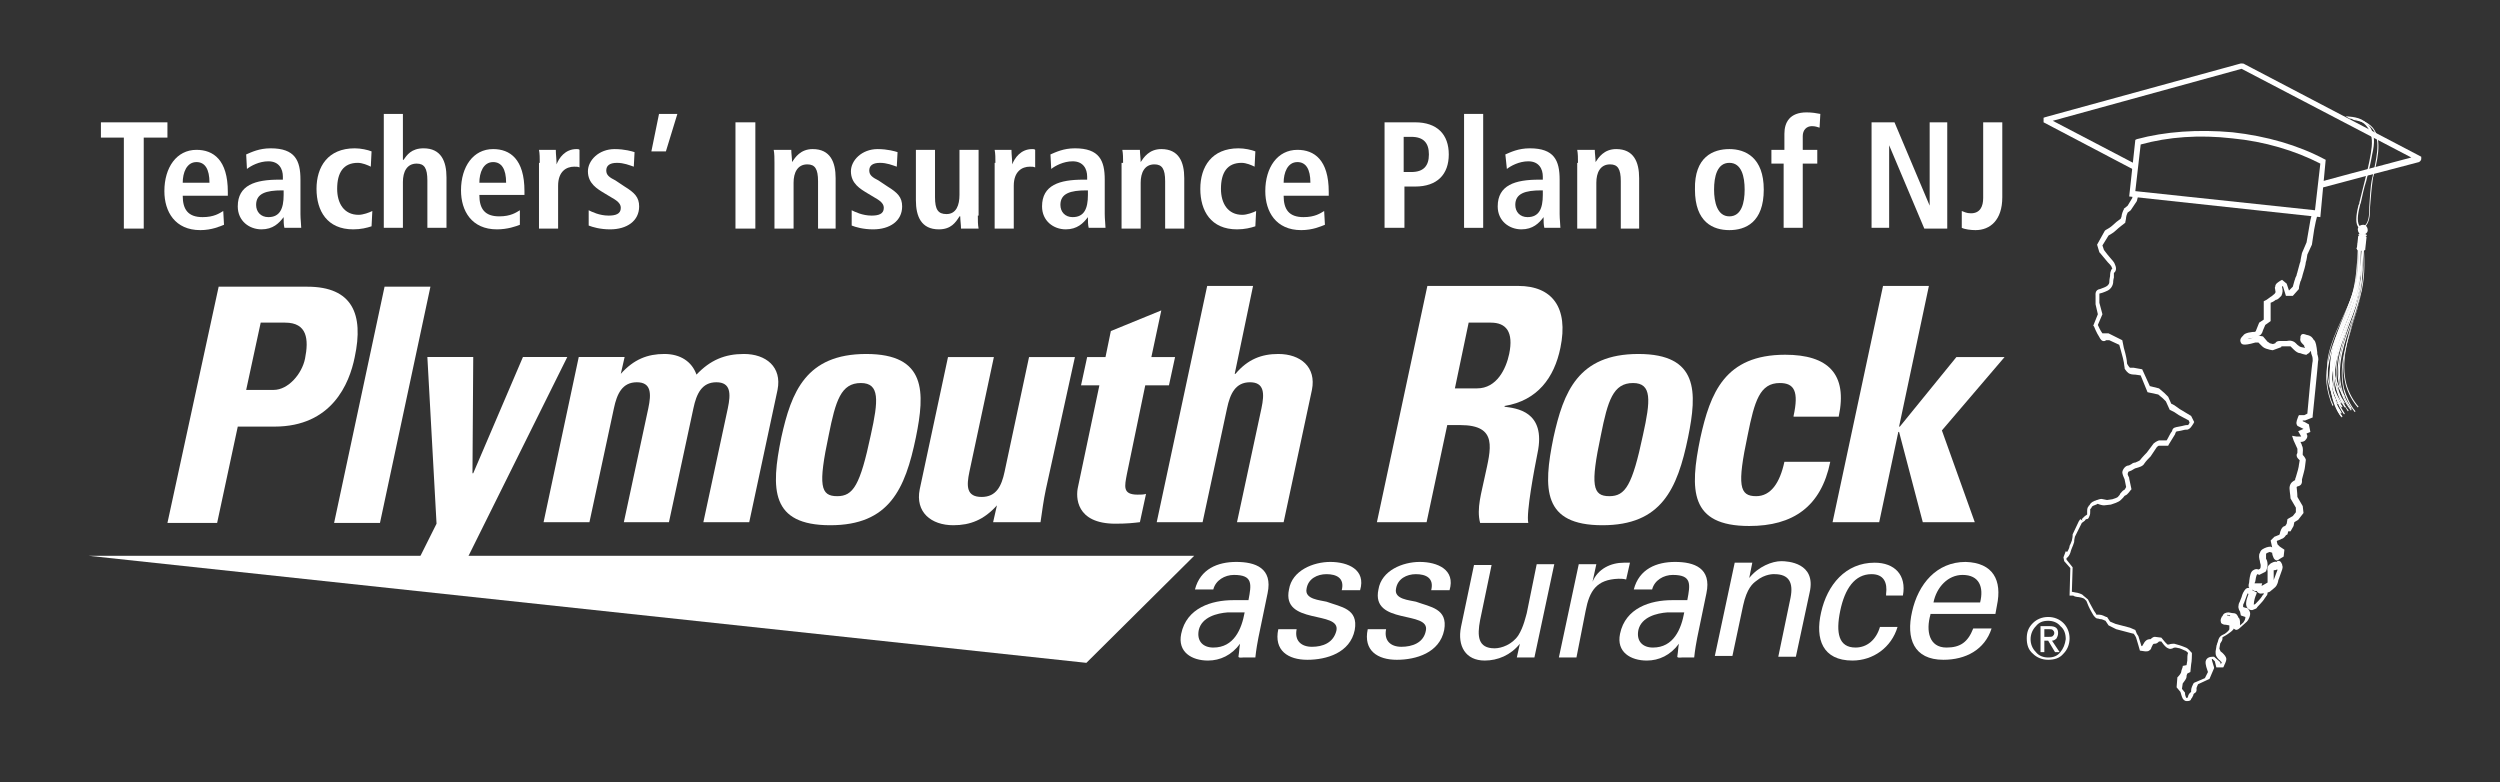
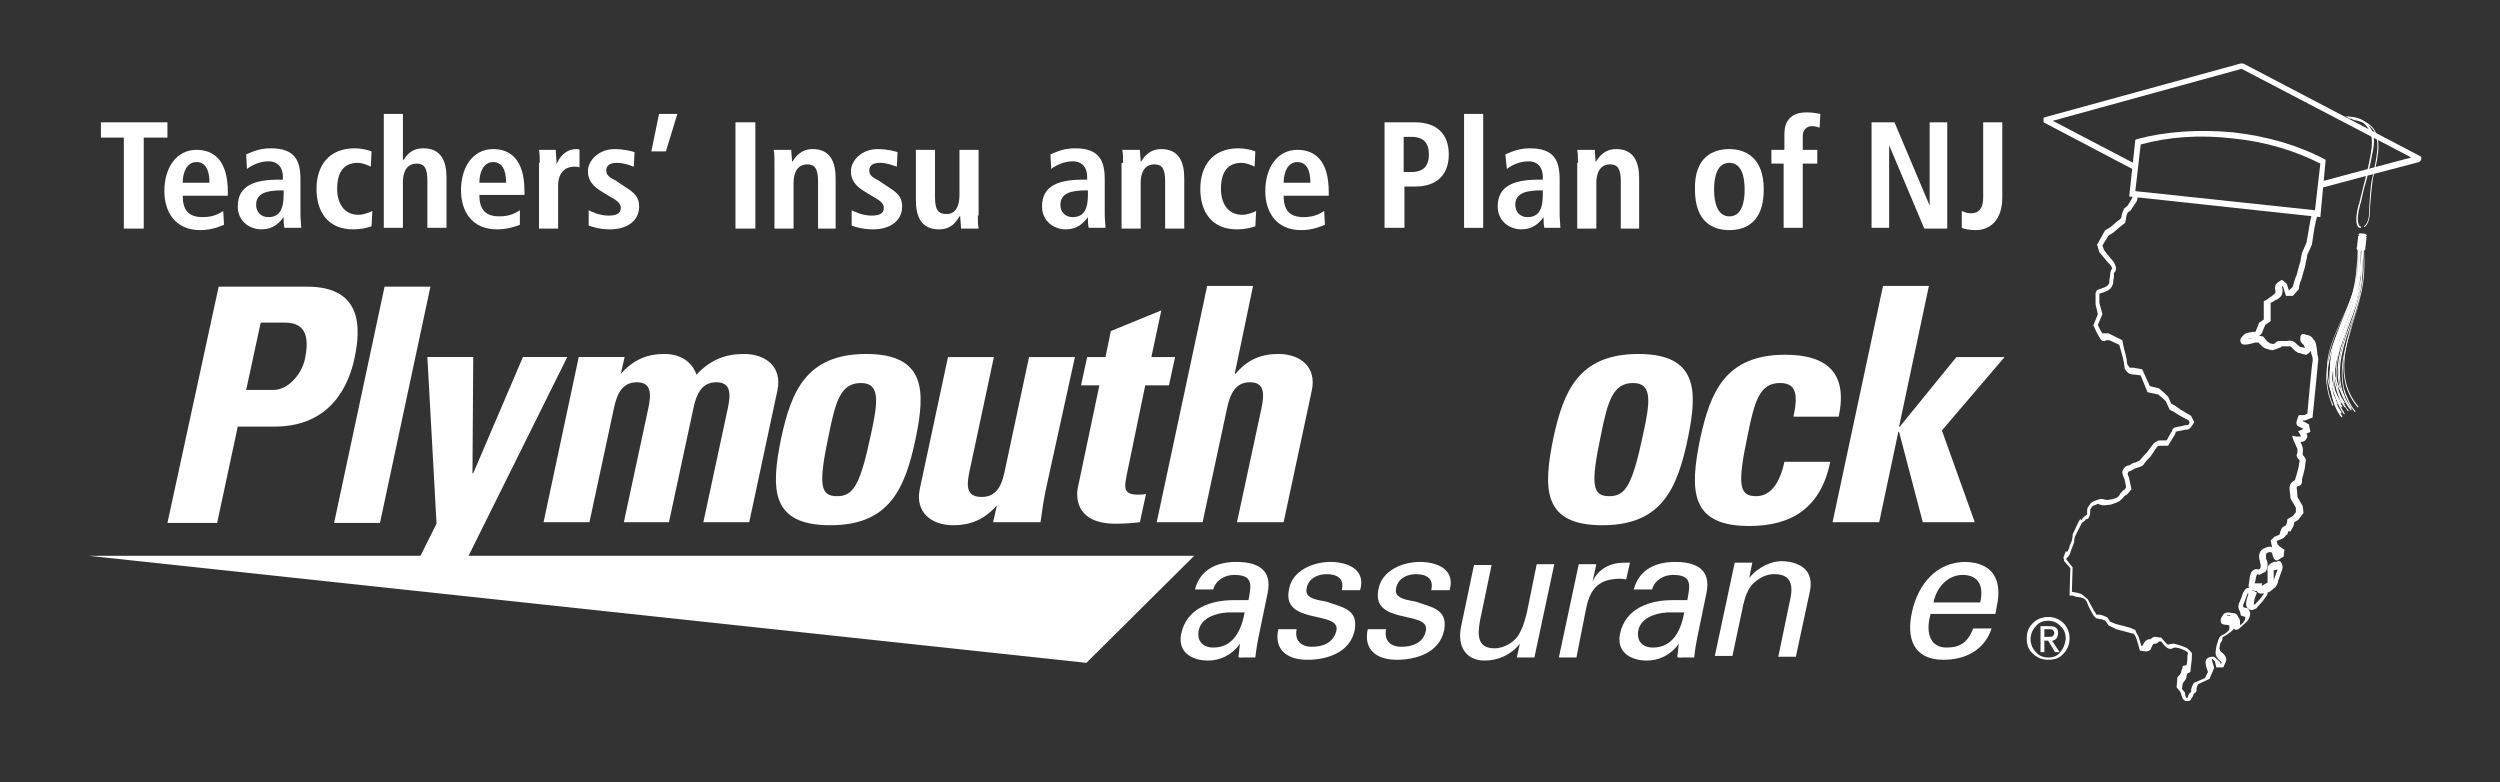
<svg xmlns="http://www.w3.org/2000/svg" id="Layer_1" x="0px" y="0px" viewBox="0 0 327 102.3" style="enable-background:new 0 0 327 102.3;" xml:space="preserve">
  <rect x="0" y="0" width="327" height="102.3" fill="#333333" stroke="none" />
  <style type="text/css">
	.st0{fill:#FFFFFF;}
</style>
  <g>
    <g>
      <polygon class="st0" points="11.6,72.7 156.2,72.7 142.1,86.7   " />
      <g>
        <path class="st0" d="M28.6,37.5h11.6c5.9,0,7.4,3.6,6.2,9.2c-0.7,3.5-3,9.1-10.5,9.1h-4.8l-2.7,12.6h-6.5L28.6,37.5z M32.2,51     h3.6c1.9,0,3.7-2.1,4.1-4.1c0.5-2.5,0.3-4.7-2.6-4.7h-3.2L32.2,51z" />
        <path class="st0" d="M56.3,37.5l-6.6,30.9h-6l6.6-30.9H56.3z" />
        <path class="st0" d="M57.1,68.5l-1.2-21.8h6l-0.1,15.2h0.1l6.5-15.2h5.8L59.4,76.5h-6.3L57.1,68.5z" />
        <path class="st0" d="M81.2,48.9L81.2,48.9c1.7-1.9,3.5-2.6,5.7-2.6c2.1,0,3.6,1,4.2,2.7c1.8-1.9,3.7-2.7,6.2-2.7     c2.9,0,5,1.7,4.4,4.7l-3.7,17.3h-6l3.2-14.9c0.4-1.9,0.4-3.4-1.5-3.4c-1.9,0-2.6,1.5-3,3.4l-3.2,14.9h-5.9l3.2-14.9     c0.4-1.9,0.4-3.4-1.5-3.4c-1.9,0-2.6,1.5-3,3.4l-3.2,14.9h-6l4.6-21.6h6L81.2,48.9z" />
        <path class="st0" d="M102.2,57.2c1.3-5.9,3.2-10.9,11.1-10.9c7.9,0,7.7,5,6.5,10.9c-1.4,6.8-3.5,11.5-11.2,11.5     C100.8,68.7,100.8,64,102.2,57.2z M113.9,56.9c1-4.5,1.2-6.8-1.3-6.8c-2.6,0-3.3,2.3-4.2,6.8c-1.4,6.6-1.1,8,1.1,8     C111.6,64.9,112.5,63.5,113.9,56.9z" />
        <path class="st0" d="M130.4,66.1L130.4,66.1c-1.7,1.9-3.5,2.6-5.7,2.6c-2.9,0-5-1.7-4.4-4.7l3.7-17.3h6l-3.2,15     c-0.4,1.9-0.4,3.3,1.6,3.3c1.9,0,2.6-1.4,3-3.3l3.2-15h6L136.8,64c-0.3,1.4-0.5,2.9-0.7,4.3h-6.2L130.4,66.1z" />
        <path class="st0" d="M142.2,46.7h2.4l0.7-3.4l6.6-2.7l-1.3,6.1h3.1l-0.8,3.7h-3.1L147.4,62c-0.3,1.6-0.6,2.7,1.4,2.7     c0.4,0,0.8,0,1.1-0.1l-0.8,3.7c-0.8,0.1-1.7,0.2-3.2,0.2c-5.2,0-5.2-3.5-4.9-4.8l2.8-13.3h-2.4L142.2,46.7z" />
        <path class="st0" d="M161.8,68.3l3.2-14.9c0.4-1.9,0.4-3.4-1.5-3.4c-1.9,0-2.6,1.5-3,3.4l-3.2,14.9h-6l6.6-30.9h6l-2.4,11.5h0.1     c1.6-1.9,3.4-2.6,5.6-2.6c2.9,0,5,1.7,4.4,4.7l-3.7,17.3H161.8z" />
-         <path class="st0" d="M186.6,68.3h-6.5l6.6-30.9h11.9c4.4,0,6.6,2.8,5.5,8.1c-0.8,3.9-3,6.9-7.3,7.6l0,0.1     c1.4,0.2,5.5,0.5,4.3,6.1c-0.4,2-1.5,7.8-1.2,9.1h-6.3c-0.5-1.9,0.2-4,0.6-6c0.8-3.7,1.8-6.8-3.2-6.8h-1.7L186.6,68.3z      M190.3,50.8h2.9c2.6,0,3.8-2.6,4.2-4.5c0.6-2.9-0.4-4.1-2.4-4.1h-2.9L190.3,50.8z" />
        <path class="st0" d="M203.2,57.2c1.3-5.9,3.2-10.9,11.1-10.9c7.9,0,7.7,5,6.5,10.9c-1.4,6.8-3.5,11.5-11.2,11.5     C201.8,68.7,201.8,64,203.2,57.2z M214.9,56.9c1-4.5,1.2-6.8-1.3-6.8c-2.6,0-3.3,2.3-4.2,6.8c-1.4,6.6-1.1,8,1.1,8     C212.6,64.9,213.5,63.5,214.9,56.9z" />
        <path class="st0" d="M234.6,54.4c0.7-3.2,0.1-4.3-1.8-4.3c-2.6,0-3.3,2.3-4.2,6.8c-1.4,6.6-1.1,8,1.1,8c1.9,0,3.1-1.7,3.7-4.5h6     c-1.2,5.9-4.9,8.4-10.6,8.4c-7.8,0-7.8-4.7-6.4-11.5c1.3-5.9,3.2-10.9,11.1-10.9c5.6,0,8.2,2.5,7,8.1H234.6z" />
        <path class="st0" d="M239.7,68.3l6.6-30.9h6l-3.9,18.4h0.1l7.4-9.1h6.3l-8.2,9.6l4.3,12h-6.8l-3.1-11.8h-0.1l-2.5,11.8H239.7z" />
      </g>
      <g>
        <path class="st0" d="M163.3,78.5c0.4-2.1,0.6-3.3-1.9-3.3c-1.2,0-2.4,0.7-2.7,1.9h-2.4c0.7-2.7,3-3.6,5.4-3.6     c2.5,0,4.8,0.8,4.1,4.1l-1.2,5.8c-0.1,0.5-0.3,1.6-0.4,2.6h-1.6c-0.2,0-0.7,0.1-0.6-0.2c0.1-0.6,0.1-1.1,0.2-1.6h0     c-1.1,1.5-2.6,2.2-4.2,2.2c-2.1,0-4-1.1-3.5-3.5c0.7-3.4,4-4.4,6.8-4.4H163.3z M160.6,80.1c-1.4,0.1-3.4,0.6-3.8,2.3     c-0.3,1.5,0.6,2.3,1.9,2.3c2.7,0,3.7-2.4,4.1-4.6H160.6z" />
        <path class="st0" d="M174,73.5c2.3,0,4.7,1,3.9,3.7h-2.4c0.4-1.6-0.7-2.1-2-2.1c-1.2,0-2.4,0.6-2.6,1.9c-0.3,1.4,1.8,1.5,2.6,1.7     c1.9,0.7,4.2,0.9,3.7,3.7c-0.6,3-3.7,3.9-6.2,3.9c-2.5,0-4.4-1.2-3.8-4h2.4c-0.3,1.5,0.6,2.3,2,2.3c1.4,0,2.8-0.5,3.2-2.1     c0.6-2.7-7.2-0.7-6.2-5.4C169,74.6,171.8,73.5,174,73.5z" />
        <path class="st0" d="M185.7,73.5c2.3,0,4.7,1,3.9,3.7h-2.4c0.4-1.6-0.7-2.1-2-2.1c-1.2,0-2.4,0.6-2.6,1.9     c-0.3,1.4,1.8,1.5,2.6,1.7c1.9,0.7,4.2,0.9,3.7,3.7c-0.6,3-3.7,3.9-6.2,3.9c-2.5,0-4.4-1.2-3.8-4h2.4c-0.3,1.5,0.6,2.3,2,2.3     c1.4,0,2.9-0.5,3.2-2.1c0.6-2.7-7.2-0.7-6.2-5.4C180.7,74.6,183.5,73.5,185.7,73.5z" />
        <path class="st0" d="M201,73.8h2.3L200.7,86h-2.3l0.4-1.8h0c-1.2,1.5-2.9,2.2-4.6,2.2c-2.5,0-3.6-1.9-3.1-4.4l1.7-8.1h2.3     l-1.5,7.2c-0.4,2.1-0.3,3.7,1.9,3.7c0.9,0,2.3-0.5,3.1-1.7c0.7-1.1,1-2.6,1.1-2.9L201,73.8z" />
        <path class="st0" d="M206.2,86h-2.3l2.6-12.2h2.3l-0.5,2.3h0c0.7-1.7,2.4-2.5,4.1-2.5c0.3,0,0.5,0,0.8,0l-0.5,2.2     c-0.3-0.1-0.7-0.1-1-0.1c-2.9,0.1-3.8,1.6-4.3,4.2L206.2,86z" />
        <path class="st0" d="M220.7,78.5c0.4-2.1,0.6-3.3-1.9-3.3c-1.2,0-2.4,0.7-2.7,1.9h-2.4c0.7-2.7,3-3.6,5.4-3.6     c2.5,0,4.8,0.8,4.1,4.1l-1.2,5.8c-0.1,0.5-0.3,1.6-0.4,2.6H220c-0.2,0-0.7,0.1-0.6-0.2c0.1-0.6,0.1-1.1,0.2-1.6h0     c-1.1,1.5-2.6,2.2-4.2,2.2c-2.1,0-4-1.1-3.5-3.5c0.7-3.4,4-4.4,6.8-4.4H220.7z M218.1,80.1c-1.4,0.1-3.4,0.6-3.8,2.3     c-0.3,1.5,0.6,2.3,1.9,2.3c2.7,0,3.7-2.4,4.1-4.6H218.1z" />
        <path class="st0" d="M228.8,75.6L228.8,75.6c1.2-1.5,3-2.2,4.2-2.2c0.8,0,4.6,0.2,3.7,4.1l-1.8,8.4h-2.3l1.6-7.7     c0.4-2-0.2-3.1-2.1-3.1c0,0-1.2-0.1-2.4,0.9c-0.4,0.3-1.2,0.9-1.7,3.2l-1.4,6.6h-2.3l2.6-12.2h2.3L228.8,75.6z" />
-         <path class="st0" d="M246.7,77.7c0.2-1.5-0.3-2.6-1.9-2.6c-2.2,0-3.5,1.9-4.1,4.8c-0.6,2.9-0.2,4.8,2,4.8c1.5,0,2.7-1,3.2-2.7     h2.3c-0.8,2.7-3.2,4.4-5.9,4.4c-3.9,0-4.9-2.8-4.1-6.3c0.8-3.6,3.2-6.5,7-6.5c2.6,0,4.2,1.6,3.7,4.3H246.7z" />
        <path class="st0" d="M252.5,80.4c-0.6,2.1-0.2,4.3,2.1,4.3c1.8,0,2.8-0.7,3.5-2.5h2.4c-0.9,2.8-3.4,4.1-6.3,4.1     c-3.9,0-4.9-2.8-4.1-6.3c0.8-3.6,3.2-6.5,7-6.5c3.6,0.1,4.8,2.4,4.1,5.7l-0.2,1.1H252.5z M259,78.8c0.5-2-0.1-3.6-2.3-3.6     c-1.9,0-3.4,1.6-3.8,3.6H259z" />
      </g>
      <g>
        <path class="st0" d="M265.9,81.5c0.5-0.5,1.2-0.8,2-0.8c0.8,0,1.5,0.3,2,0.8c0.5,0.5,0.8,1.2,0.8,2c0,0.8-0.3,1.5-0.8,2     c-0.5,0.6-1.2,0.8-2,0.8c-0.8,0-1.5-0.3-2-0.8c-0.6-0.5-0.8-1.2-0.8-2C265.1,82.7,265.3,82.1,265.9,81.5z M266.3,85.3     c0.4,0.5,1,0.7,1.6,0.7c0.7,0,1.2-0.2,1.6-0.7c0.4-0.5,0.6-1,0.7-1.7c0-0.7-0.2-1.3-0.7-1.7c-0.4-0.5-1-0.7-1.6-0.7     c-0.7,0-1.2,0.2-1.6,0.7c-0.4,0.4-0.7,1-0.7,1.7C265.6,84.2,265.8,84.8,266.3,85.3z M266.8,81.9h1.3c0.8,0,1.1,0.3,1.1,0.9     c0,0.3-0.1,0.5-0.2,0.7c-0.2,0.2-0.4,0.3-0.6,0.3l1,1.5h-0.6l-0.9-1.5h-0.5v1.5h-0.5V81.9z M267.4,83.3h0.6c0.2,0,0.4,0,0.5-0.1     c0.1-0.1,0.2-0.2,0.2-0.4c0-0.2-0.1-0.3-0.2-0.4c-0.1-0.1-0.3-0.1-0.5-0.1h-0.6V83.3z" />
      </g>
    </g>
    <g>
      <path class="st0" d="M16.3,18h-3.1v-2h8.7v2h-3.1v11.9h-2.6V18z" />
      <path class="st0" d="M29.3,29.4c-0.5,0.2-1.6,0.7-3.1,0.7c-3.3,0-4.7-2.4-4.7-5.1c0-3.1,1.6-5.4,4.2-5.4c2.2,0,4.1,1.3,4.1,5.5    v0.5h-5.9c0,1.8,0.7,2.8,2.6,2.8c1.5,0,2.2-0.5,2.7-0.8L29.3,29.4z M27.4,23.9c0-1.8-0.6-2.7-1.7-2.7c-1.3,0-1.8,1.4-1.8,2.7H27.4    z" />
      <path class="st0" d="M32.2,20.2c0.7-0.3,1.7-0.8,3.2-0.8c3.2,0,3.9,1.6,3.9,4.1v4.5c0,0.7,0.1,1.4,0.1,1.8h-2.2    c-0.1-0.4-0.1-0.9-0.1-1.4h0c-0.6,0.8-1.4,1.6-2.9,1.6c-1.6,0-3.1-1.1-3.1-3c0-2.8,2.3-3.5,5.4-3.5h0.5v-0.4c0-1-0.5-2-1.9-2    c-1.2,0-2.3,0.6-2.8,1L32.2,20.2z M37.1,24.9h-0.2c-2.1,0-3.4,0.4-3.4,1.9c0,0.9,0.6,1.6,1.6,1.6c1.5,0,2-1.1,2-2.9V24.9z" />
      <path class="st0" d="M48.6,29.6c-0.6,0.2-1.4,0.4-2.4,0.4c-3.4,0-4.8-2.4-4.8-5.3c0-2.9,1.5-5.3,5-5.3c0.8,0,1.7,0.2,2.2,0.4    l-0.1,2c-0.4-0.2-1.1-0.5-1.7-0.5c-1.9,0-2.7,1.3-2.7,3.4c0,1.9,0.9,3.4,2.8,3.4c0.6,0,1.4-0.3,1.8-0.5L48.6,29.6z" />
      <path class="st0" d="M50.2,14.9h2.5v6h0.1c0.4-0.6,1-1.5,2.6-1.5c2.3,0,3,1.7,3,3.8v6.6h-2.5v-6.2c0-1.6-0.4-2.2-1.4-2.2    c-1.3,0-1.8,1.1-1.8,2.4v6h-2.5V14.9z" />
      <path class="st0" d="M68,29.4C67.5,29.6,66.4,30,65,30c-3.3,0-4.7-2.4-4.7-5.1c0-3.1,1.6-5.4,4.2-5.4c2.2,0,4.1,1.3,4.1,5.5v0.5    h-5.9c0,1.8,0.7,2.8,2.6,2.8c1.5,0,2.2-0.5,2.7-0.8L68,29.4z M66.2,23.9c0-1.8-0.6-2.7-1.7-2.7c-1.3,0-1.8,1.4-1.8,2.7H66.2z" />
      <path class="st0" d="M70.6,21.3c0-0.6,0-1.2-0.1-1.7h2.2c0,0.6,0.1,1.3,0.1,1.9h0c0.3-0.8,1.1-2,2.6-2c0.2,0,0.3,0,0.4,0.1v2.3    c-0.2-0.1-0.4-0.1-0.7-0.1c-1,0-2.1,0.6-2.1,2.5v5.6h-2.5V21.3z" />
      <path class="st0" d="M77,27.5c0.4,0.2,1.4,0.7,2.6,0.7c0.9,0,1.6-0.2,1.6-1c0-0.4-0.2-0.8-1.1-1.3l-1-0.6c-1-0.6-2.2-1.3-2.2-2.9    c0-1.4,1.4-2.9,3.5-2.9c1.3,0,2.3,0.3,2.6,0.4l-0.1,1.9c-0.6-0.2-1.3-0.5-2.2-0.5c-1,0-1.4,0.4-1.4,1c0,0.6,0.4,0.9,1.2,1.3    l1.2,0.8c1.3,0.8,1.9,1.4,1.9,2.6c0,1.9-1.6,3-3.8,3c-1.3,0-2.3-0.3-2.8-0.5L77,27.5z" />
      <path class="st0" d="M88.6,14.9l-1.5,4.9h-1.9l1-4.9H88.6z" />
      <path class="st0" d="M96.2,16h2.6v13.9h-2.6V16z" />
      <path class="st0" d="M101.3,21.3c0-0.6,0-1.2-0.1-1.7h2.3c0,0.5,0.1,1.1,0.1,1.6h0c0.4-0.6,1.1-1.7,2.7-1.7c2.3,0,3,1.7,3,3.8v6.6    H107v-6.2c0-1.6-0.4-2.2-1.4-2.2c-1.3,0-1.8,1.1-1.8,2.4v6h-2.5V21.3z" />
      <path class="st0" d="M111.4,27.5c0.4,0.2,1.4,0.7,2.6,0.7c0.9,0,1.6-0.2,1.6-1c0-0.4-0.2-0.8-1.1-1.3l-1-0.6    c-1-0.6-2.2-1.3-2.2-2.9c0-1.4,1.4-2.9,3.5-2.9c1.3,0,2.3,0.3,2.6,0.4l-0.1,1.9c-0.6-0.2-1.3-0.5-2.2-0.5c-1,0-1.4,0.4-1.4,1    c0,0.6,0.4,0.9,1.2,1.3l1.2,0.8c1.3,0.8,1.9,1.4,1.9,2.6c0,1.9-1.6,3-3.8,3c-1.3,0-2.3-0.3-2.8-0.5L111.4,27.5z" />
      <path class="st0" d="M127.9,28.2c0,0.6,0,1.2,0.1,1.7h-2.3c0-0.5-0.1-1.1-0.1-1.6l-0.1,0l0,0c-0.5,0.8-1.1,1.7-2.7,1.7    c-2.3,0-3-1.7-3-3.8v-6.6h2.5v6.2c0,1.6,0.4,2.2,1.5,2.2c1.3,0,1.7-1.2,1.7-2.5v-5.9h2.5V28.2z" />
-       <path class="st0" d="M130.2,21.3c0-0.6,0-1.2-0.1-1.7h2.2c0,0.6,0.1,1.3,0.1,1.9h0c0.3-0.8,1.1-2,2.6-2c0.2,0,0.3,0,0.4,0.1v2.3    c-0.2-0.1-0.4-0.1-0.7-0.1c-1,0-2.1,0.6-2.1,2.5v5.6h-2.5V21.3z" />
      <path class="st0" d="M137.4,20.2c0.7-0.3,1.7-0.8,3.2-0.8c3.2,0,3.9,1.6,3.9,4.1v4.5c0,0.7,0.1,1.4,0.1,1.8h-2.2    c-0.1-0.4-0.1-0.9-0.1-1.4h0c-0.6,0.8-1.4,1.6-2.9,1.6c-1.6,0-3.1-1.1-3.1-3c0-2.8,2.3-3.5,5.4-3.5h0.5v-0.4c0-1-0.5-2-1.9-2    c-1.2,0-2.3,0.6-2.8,1L137.4,20.2z M142.3,24.9h-0.2c-2.1,0-3.4,0.4-3.4,1.9c0,0.9,0.6,1.6,1.6,1.6c1.5,0,2-1.1,2-2.9V24.9z" />
      <path class="st0" d="M146.9,21.3c0-0.6,0-1.2-0.1-1.7h2.3c0,0.5,0.1,1.1,0.1,1.6h0c0.4-0.6,1.1-1.7,2.7-1.7c2.3,0,3,1.7,3,3.8v6.6    h-2.5v-6.2c0-1.6-0.4-2.2-1.4-2.2c-1.3,0-1.8,1.1-1.8,2.4v6h-2.5V21.3z" />
      <path class="st0" d="M164.2,29.6c-0.6,0.2-1.4,0.4-2.4,0.4c-3.4,0-4.8-2.4-4.8-5.3c0-2.9,1.5-5.3,5-5.3c0.8,0,1.7,0.2,2.2,0.4    l-0.1,2c-0.4-0.2-1.1-0.5-1.7-0.5c-1.9,0-2.7,1.3-2.7,3.4c0,1.9,0.9,3.4,2.8,3.4c0.6,0,1.4-0.3,1.8-0.5L164.2,29.6z" />
      <path class="st0" d="M173.3,29.4c-0.5,0.2-1.6,0.7-3.1,0.7c-3.3,0-4.7-2.4-4.7-5.1c0-3.1,1.6-5.4,4.2-5.4c2.2,0,4.1,1.3,4.1,5.5    v0.5h-5.9c0,1.8,0.7,2.8,2.6,2.8c1.5,0,2.2-0.5,2.7-0.8L173.3,29.4z M171.4,23.9c0-1.8-0.6-2.7-1.7-2.7c-1.3,0-1.8,1.4-1.8,2.7    H171.4z" />
      <path class="st0" d="M181.1,16h4c2.9,0,4.4,1.6,4.4,4.2c0,2.6-1.5,4.2-4.4,4.2h-1.4v5.4h-2.6V16z M184.6,22.5    c1.6,0,2.3-0.8,2.3-2.3c0-1.5-0.7-2.3-2.3-2.3h-1v4.6H184.6z" />
      <path class="st0" d="M191.5,14.9h2.5v14.9h-2.5V14.9z" />
      <path class="st0" d="M196.9,20.2c0.7-0.3,1.7-0.8,3.2-0.8c3.2,0,3.9,1.6,3.9,4.1v4.5c0,0.7,0.1,1.4,0.1,1.8H202    c-0.1-0.4-0.1-0.9-0.1-1.4h0c-0.6,0.8-1.4,1.6-2.9,1.6c-1.6,0-3.1-1.1-3.1-3c0-2.8,2.3-3.5,5.4-3.5h0.5v-0.4c0-1-0.5-2-1.9-2    c-1.2,0-2.3,0.6-2.8,1L196.9,20.2z M201.8,24.9h-0.2c-2.1,0-3.4,0.4-3.4,1.9c0,0.9,0.6,1.6,1.6,1.6c1.5,0,2-1.1,2-2.9V24.9z" />
      <path class="st0" d="M206.4,21.3c0-0.6,0-1.2-0.1-1.7h2.3c0,0.5,0.1,1.1,0.1,1.6h0c0.4-0.6,1.1-1.7,2.7-1.7c2.3,0,3,1.7,3,3.8v6.6    H212v-6.2c0-1.6-0.4-2.2-1.4-2.2c-1.3,0-1.8,1.1-1.8,2.4v6h-2.5V21.3z" />
      <path class="st0" d="M226.2,19.5c2.1,0,4.5,1.1,4.5,5.3c0,4.3-2.4,5.3-4.5,5.3c-2.1,0-4.5-1-4.5-5.3    C221.6,20.5,224.1,19.5,226.2,19.5z M226.2,28.3c1.6,0,2-1.8,2-3.5c0-1.7-0.4-3.5-2-3.5c-1.6,0-2,1.8-2,3.5    C224.2,26.4,224.6,28.3,226.2,28.3z" />
      <path class="st0" d="M233.4,21.4h-1.7v-1.8h1.7v-2.1c0-1.5,0.7-2.8,2.9-2.8c0.7,0,1.3,0.1,1.8,0.2l-0.1,1.8    c-0.3-0.1-0.6-0.2-1-0.2c-0.7,0-1.2,0.5-1.2,1.3v1.8h1.9v1.8h-1.9v8.4h-2.5V21.4z" />
      <path class="st0" d="M244.8,16h3l4.6,10.9h0V16h2.3v13.9h-3L247.1,19h0v10.8h-2.3V16z" />
      <path class="st0" d="M261.9,16v9.8c0,3-1.6,4.3-3.5,4.3c-0.6,0-1.4-0.1-1.8-0.3v-2.2c0.3,0.1,0.6,0.3,1.2,0.3c1.2,0,1.6-0.9,1.6-2    V16H261.9z" />
    </g>
    <g>
      <g>
        <g>
          <path class="st0" d="M286.1,91.7c-0.2,0-0.3,0-0.5-0.2c-0.2-0.2-0.3-0.7-0.4-1l-0.5-0.6l0.1-1.3l0.1-0.1      c0.2-0.2,0.4-0.5,0.4-0.6c0-0.2,0.2-0.6,0.2-0.7l0-0.1L286,87l0.1-0.6c0-0.3,0-0.8,0.1-1c-0.1-0.1-0.3-0.3-0.4-0.3      c-0.2-0.1-0.7-0.3-0.7-0.3l-0.5-0.1c-0.1,0-0.3,0-0.4,0.1c-0.3,0.1-0.4,0.1-0.6,0c-0.3-0.1-0.6-0.5-0.6-0.5l-0.3-0.4l-0.3,0      c0,0-0.1,0.1-0.1,0.1c-0.2,0.2-0.4,0.2-0.5,0.2c-0.1,0-0.1,0-0.2,0.1l-0.2,0.4c0,0.1-0.1,0.3-0.3,0.4c-0.1,0.1-0.3,0.1-0.5,0.1      l-0.7-0.1l-0.2-0.7l-0.3-1l-0.1-0.2l-0.2-0.3l-0.4-0.1l-1.9-0.5l-1-0.5l-0.4-0.6c-0.2-0.1-0.5-0.2-0.5-0.2      c-0.2,0-0.5-0.1-0.5-0.1l-0.1,0c-0.1,0-0.4-0.2-0.7-0.8c-0.3-0.5-0.6-1.2-0.7-1.5l-0.3-0.3c-0.2-0.1-0.6-0.2-0.7-0.2      c-0.2,0-0.7-0.1-0.7-0.2l-0.5,0l0.1-3.6l-0.8-0.9l-0.1-0.5l0.3-0.8l0.2,0.1c0,0,0-0.1,0.1-0.2c0.1-0.2,0.2-0.4,0.2-0.6      c0.1-0.2,0.2-0.4,0.3-0.7c0.1-0.4,0.1-0.6,0.1-0.7l0-0.1l0.8-1.7l0,0l0.2-0.3l0.3,0.2l-0.1-0.2c0,0,0.1-0.1,0.3-0.3      c0.2-0.2,0.3-0.2,0.4-0.3v0c0-0.1,0-0.2,0-0.4c0-0.2,0-0.5,0.2-0.7c0,0,0-0.1,0.1-0.1c0.1-0.2,0.2-0.4,0.7-0.6      c0.1,0,0.2-0.1,0.3-0.1c0.3-0.1,0.5-0.2,0.8-0.1c0.1,0,0.4,0.1,0.5,0.1l0.7-0.1c0.3-0.1,0.7-0.2,0.8-0.4      c0.1-0.1,0.2-0.2,0.2-0.3c0.2-0.2,0.3-0.4,0.5-0.5c0.1,0,0.2-0.2,0.3-0.4l-0.2-1c-0.1-0.2-0.3-0.7-0.3-0.9      c0-0.3,0.3-0.8,0.7-0.9c0.2,0,0.3-0.1,0.5-0.2c0.1-0.1,0.3-0.2,0.5-0.2c0.2-0.1,0.5-0.2,0.6-0.3c0.3-0.4,0.9-1,0.9-1l0.9-1.2      c0.1-0.1,0.4-0.3,0.7-0.4c0.2,0,0.7,0,1,0c0.2-0.3,0.5-1,0.7-1.2c0.1-0.5,0.4-0.5,0.9-0.6c0.6-0.1,0.8-0.2,1-0.2l0.2,0      c0,0,0.1-0.1,0.2-0.3l-0.1-0.3l-1.3-0.7l-0.6-0.4l-0.6-0.3l-0.5-1.1l-0.4-0.4l-0.6-0.5l-1.4-0.3l-0.9-2.2l-0.7-0.1      c0,0-0.5,0-0.7-0.1c-0.3-0.1-0.6-0.5-0.7-0.7l0-0.1c0-0.1-0.1-0.5-0.1-0.7c0-0.1-0.2-0.9-0.4-1.6l-0.2-0.7l-1.3-0.6l-0.4,0      c-0.1,0-0.1,0.1-0.2,0.1c-0.4,0.1-0.6-0.3-0.7-0.5c-0.4-0.6-0.7-1.4-0.7-1.4l-0.1-0.1l0.6-1.5l-0.3-1.3c0-0.1,0-0.6,0-0.9      c0-0.1,0-0.1,0-0.2c0-0.2-0.1-0.8,0.6-0.9c0.3-0.1,0.8-0.3,0.9-0.4c0,0,0.3-0.2,0.3-0.5c0-0.4,0.1-0.7,0.1-0.8      c0-0.2,0-0.7,0.3-1c0,0-0.1-0.1-0.1-0.2c-0.1-0.2-0.4-0.5-0.5-0.6c-0.2-0.2-0.8-1-1-1.2l-0.1-0.1l-0.3-1l1-1.8l0.1-0.1      c0.2-0.1,0.7-0.4,0.9-0.6c0.3-0.3,0.8-0.7,1.1-0.9c0-0.1,0.1-0.2,0.1-0.3c0-0.2,0.2-0.8,0.3-0.9l0-0.1l0.5-0.4l0.6-1l0.1-0.6      l0.7,0.2l-0.2,0.8l-0.8,1.2l-0.4,0.3c-0.1,0.2-0.2,0.5-0.2,0.6c0,0.2-0.1,0.6-0.1,0.6l0,0.1l-0.1,0.1c0,0-0.8,0.6-1.1,0.9      c-0.3,0.3-0.8,0.6-1,0.7l-0.8,1.3l0.2,0.6c0.3,0.4,0.7,0.9,0.8,1c0.2,0.2,0.6,0.7,0.6,0.8c0.2,0.4,0.3,0.9-0.1,1.2      c0,0,0,0.2,0,0.4l0,0.1l0,0.1c0,0-0.1,0.3-0.1,0.7c-0.1,0.6-0.5,0.9-0.7,1c0,0-0.6,0.3-1.1,0.4c0,0,0,0.1,0,0.1      c0,0.1,0,0.2,0,0.3c0,0.3,0,0.7,0,0.8l0.4,1.5l-0.6,1.4c0.1,0.2,0.3,0.7,0.6,1.1c0,0,0,0,0,0l0.8,0l1.8,0.9l0.2,1      c0.3,1,0.4,1.7,0.4,1.8c0,0.1,0,0.3,0.1,0.4c0.1,0.2,0.3,0.4,0.3,0.4c0.1,0,0.3,0,0.5,0l1.1,0.2l0.5,1.1l0.5,1.1l1.2,0.3      l0.7,0.6l0.5,0.5l0.4,0.9l0.4,0.2l0.7,0.5l1.5,0.9l0.4,0.8l-0.1,0.2c-0.2,0.3-0.4,0.7-0.8,0.8c-0.1,0-0.1,0-0.2,0      c-0.2,0-0.4,0.1-1,0.2c-0.2,0-0.3,0.1-0.3,0.1c0,0.1-0.1,0.2-0.1,0.3c-0.2,0.3-0.6,1-0.8,1.3l-0.1,0.2l-0.2,0c-0.4,0-0.9,0-1,0      c-0.1,0-0.2,0.1-0.3,0.2l-0.8,1.2c-0.2,0.2-0.6,0.6-0.8,0.9c-0.2,0.4-0.7,0.5-1,0.6c-0.1,0-0.3,0.1-0.3,0.1      c-0.3,0.2-0.5,0.3-0.8,0.4c0,0-0.1,0.2-0.1,0.3c0,0.1,0.1,0.3,0.2,0.5l0,0.1l0.3,1.4l-0.1,0.1c-0.1,0.1-0.4,0.6-0.7,0.7      c-0.1,0-0.2,0.2-0.3,0.3c-0.1,0.1-0.2,0.2-0.3,0.3c-0.3,0.3-1,0.5-1.3,0.6l-0.9,0.1c-0.2,0-0.6-0.1-0.8-0.2c0,0-0.1,0-0.2,0.1      c-0.1,0-0.2,0.1-0.3,0.1c-0.2,0.1-0.2,0.1-0.3,0.2c0,0.1-0.1,0.2-0.2,0.3c0,0,0,0.2,0,0.3c0,0.2,0,0.4-0.1,0.6      c-0.1,0.2-0.1,0.4-0.4,0.4c0,0-0.1,0-0.2,0.2c-0.1,0.1-0.3,0.2-0.4,0.3l-0.9,1.8c0,0.1-0.1,0.3-0.1,0.7      c-0.1,0.3-0.2,0.6-0.3,0.8c-0.1,0.2-0.1,0.3-0.2,0.6c-0.1,0.3-0.3,0.6-0.5,0.7l0,0.1l0,0.1l0.8,1l-0.1,3.2      c0.1,0,0.4,0.1,0.5,0.1c0.2,0,0.8,0.2,0.9,0.3l0.1,0.1l0.6,0.5c0,0,0.5,1,0.8,1.5c0.2,0.3,0.3,0.4,0.3,0.5c0.1,0,0.3,0,0.4,0      c0.3,0,0.7,0.2,0.9,0.3l0.1,0l0.4,0.6l0.7,0.3l1.9,0.5l0.7,0.3l0.2,0.5l0.2,0.3l0.4,1.3l0.1,0l0,0l0.3-0.5      c0.3-0.4,0.6-0.4,0.8-0.4c0.2-0.2,0.4-0.3,0.5-0.3l0.1,0l0.8,0.1l0.5,0.6c0.1,0.1,0.2,0.2,0.3,0.3c0,0,0.1,0,0.2,0      c0.2-0.1,0.6-0.1,0.6-0.1l0.1,0l0.7,0.2c0,0,0.6,0.2,0.8,0.3c0.3,0.1,0.6,0.5,0.7,0.6l0.1,0.1l0,0.2c0,0,0,0.9-0.1,1.3l-0.1,1      l-0.4,0.2c-0.1,0.2-0.1,0.3-0.1,0.4c0,0.3-0.3,0.6-0.5,0.9l-0.1,0.7l0.4,0.5l0,0.1c0,0.2,0.1,0.5,0.2,0.6c0,0,0,0,0.1,0l0.1-0.2      c0-0.1,0.1-0.4,0.4-0.6c0-0.1,0-0.1,0-0.2c0-0.3,0.2-0.7,0.3-0.9l0.1-0.1l1.4-0.6l0.4-0.8c-0.4-1.1-0.3-1.3-0.3-1.4      c0.1-0.5,0.6-0.6,0.9-0.6l0.2,0l0.8,0.7l0.1,0.3c0-0.1,0.1-0.2,0.1-0.3l0,0c0,0-0.2-0.1-0.2-0.2c-0.2-0.1-0.3-0.3-0.4-0.4      c-0.2-0.3-0.2-0.4-0.2-0.8l0.1-0.6c0-0.2,0.1-0.3,0.1-0.4c0-0.1,0.1-0.2,0.1-0.3c0.1-0.4,0.2-0.6,0.5-0.8      c0.2-0.1,0.4-0.2,0.4-0.2c0.3-0.2,0.6-0.5,0.6-0.6c0-0.1,0-0.3,0-0.5c-0.1,0-0.4-0.1-0.7-0.1c-0.3-0.1-0.4-0.2-0.4-0.3      c-0.1-0.3,0-0.5,0.1-0.7c0,0,0-0.1,0.1-0.1c0.1-0.4,0.5-0.5,0.8-0.5c0.1,0,0.4,0.1,0.6,0.1c0.5,0,0.6,0.4,0.7,0.6l0.1,0.1      c0.1,0.2,0.1,0.5,0.1,0.9c0.2-0.2,0.5-0.4,0.5-0.5c0.1-0.1,0.2-0.4,0.2-0.6l-0.6-0.2L293,80c0,0-0.3-0.4-0.2-0.8      c0-0.3,0.2-0.5,0.2-0.6l0.2-0.5c0,0,0,0,0,0c0,0,0.1-0.5,0.4-0.9c0.2-0.3,0.4-0.3,0.5-0.3c0.1,0,0.2,0,0.2,0.1c0,0,0,0-0.1-0.1      c-0.2-0.3,0-0.6,0-0.8c0,0,0-0.1,0-0.1c0.1-0.8,0.2-1.2,0.5-1.4c0.3-0.2,0.5-0.2,0.7-0.1l0.2-0.1c0.1-0.1,0.1-0.3,0.1-0.5      c0-0.1-0.1-0.3-0.1-0.4l0-0.1c-0.1-0.3-0.2-0.8,0-1.1c0.1-0.3,0.2-0.4,0.6-0.6c0.4-0.2,0.8-0.2,0.8-0.2l0.2,0.1l-0.2-0.9      l0.5-0.5c0,0,0.3-0.1,0.5-0.2c0.1,0,0.2-0.1,0.2-0.2c0-0.1,0.1-0.4,0.2-0.6c0.1-0.2,0.3-0.4,0.5-0.4l0.2-0.3l0.1-0.6l0.7-0.4      l0.4-0.5l0-0.6l-0.7-1.2c0-0.4-0.2-1.3-0.1-1.6c0.1-0.5,0.5-0.7,0.7-0.8c0-0.1,0-0.2,0.1-0.4c0.2-0.6,0.4-1.4,0.4-1.6l0.1-0.6      c0,0-0.1-0.1-0.2-0.2c-0.2-0.2-0.2-0.4-0.2-0.5c0-0.1,0.1-0.2,0.1-0.3c0-0.2,0-0.4,0-0.5c-0.1-0.2-0.5-1.1-0.5-1.1l-0.2-0.6      l0.6,0.1c0,0,0.2,0,0.4,0c0.1,0,0.2,0,0.2,0l-0.4-0.7l0.7-0.3l0,0c-0.2-0.1-0.4-0.2-0.6-0.3l-0.2-0.1l-0.1-0.2      c-0.1-0.3,0.1-0.7,0.2-1l0.1-0.2l0.7,0l0.4-0.2c0.1-1.2,0.6-6.6,0.7-6.9c0-0.2,0-0.5-0.1-0.7l-0.1-0.3c0-0.1,0-0.2-0.1-0.3      c-0.1,0.3-0.4,0.4-0.4,0.4l-0.1,0.1l-0.1,0c0,0-0.5-0.1-0.7-0.2c-0.3,0-0.6-0.2-0.9-0.5c-0.1-0.1-0.1-0.1-0.2-0.2      c-0.1-0.1-0.1-0.1-0.2-0.2c-0.1,0-0.3,0-0.3,0l-0.1,0l-0.1,0c0,0-0.4,0-0.7,0l0,0.1l-1.1,0.4l-0.1,0c-0.1,0-0.5-0.1-0.8-0.2      c-0.3-0.1-0.5-0.3-0.5-0.3l-0.5-0.5l-0.4,0c-1.7,0.5-1.8,0.2-1.9,0c-0.2-0.4,0.1-0.7,0.2-0.8c0,0,0.1-0.1,0.1-0.1      c0.2-0.4,1.2-0.5,1.6-0.5c0-0.1,0.1-0.1,0.1-0.2l0.4-1l0.6-0.4l0-2.4l0.2-0.1c0.1,0,0.7-0.5,0.9-0.6l0.1-0.1      c0.1-0.1,0.2-0.1,0.3-0.3c0.1-0.1,0-0.2,0-0.4c0-0.1-0.1-0.3,0-0.4c0-0.4,0.4-0.6,0.7-0.8l0.2-0.1l0.6,0.5l0.3,0.9l0.5-0.5      c0.1-0.3,0.2-0.8,0.3-1c0-0.1,0.1-0.3,0.2-0.5c0-0.2,0.1-0.3,0.1-0.4c0.1-0.3,0.3-1.2,0.4-1.4c0-0.2,0.2-1.1,0.2-1.1l0.6-1.4      l0.5-2.9l0.2-0.8l0.7,0.2l-0.2,0.8l-0.2,1l-0.3,2l-0.6,1.3c0,0-0.1,0.8-0.2,1c0,0.3-0.3,1.3-0.4,1.6c0,0.1-0.1,0.3-0.1,0.4      c-0.1,0.2-0.1,0.4-0.2,0.5c0,0.1-0.2,0.6-0.2,0.9l0,0.1l-0.8,0.9l-0.9,0l-0.4-1.3c0,0-0.1,0.1-0.1,0.1c0,0,0,0,0,0      c0,0,0,0.1,0,0.1c0.1,0.3,0.1,0.7-0.1,1.1c-0.3,0.3-0.4,0.4-0.6,0.5l-0.1,0c-0.1,0.1-0.4,0.3-0.7,0.4l0,2.4l-0.7,0.5l-0.3,0.7      c-0.1,0.4-0.3,0.7-0.6,0.7l0.6,0.1l0.6,0.7c0,0,0.2,0.1,0.3,0.2c0.1,0,0.3,0.1,0.4,0.1l0.3-0.1c0,0,0,0,0,0      c0.1-0.2,0.3-0.3,0.6-0.3c0.4,0,0.8,0,0.9,0c0.1,0,0.4-0.1,0.7,0c0.3,0.1,0.4,0.2,0.5,0.3c0,0,0.1,0.1,0.2,0.2      c0.1,0.1,0.4,0.3,0.5,0.3c0.1,0,0.4,0.1,0.5,0.1c0-0.1-0.1-0.1-0.1-0.2c0-0.1,0-0.1-0.1-0.2l-0.1-0.1c-0.2-0.2-0.4-0.4-0.3-0.8      l0-0.2l0.1-0.2c0.2-0.2,0.4-0.1,0.7,0c0.6,0.1,0.8,0.4,0.9,0.6l0.1,0.1c0.2,0.2,0.3,0.7,0.4,1.6l0,0.2c0.1,0.3,0.2,0.7,0.1,1      c0,0.3-0.7,7.1-0.7,7.1l0,0.2l-1,0.4l-0.3,0c0,0,0,0.1,0,0.1c0.3,0.1,0.6,0.3,0.6,0.3l0.2,0.1l0.2,1l-0.5,0.2      c0,0.1,0.1,0.2,0.1,0.3c0,0.1,0,0.3-0.2,0.5c-0.2,0.3-0.5,0.3-0.7,0.3c0.1,0.2,0.2,0.4,0.2,0.5c0.2,0.3,0.1,0.9,0.1,1l0,0.2      c0.3,0.3,0.4,0.6,0.4,0.6l0,0.1l-0.1,0.8c0,0.3-0.3,1.3-0.4,1.7c0,0.1,0,0.2,0,0.3c0,0.2-0.1,0.5-0.5,0.6      c-0.1,0-0.2,0.1-0.2,0.1c0,0.1,0.1,0.8,0.1,1.3l0.7,1.2l0.1,0.9l-0.7,0.9l-0.5,0.3l-0.1,0.5l-0.4,0.7l-0.2,0c0,0-0.1,0-0.1,0      c0,0.1-0.1,0.3-0.1,0.4L299,70c0,0-0.2,0.4-0.6,0.5c-0.2,0.1-0.4,0.2-0.5,0.2l-0.1,0.1l0.1,0.4l0.3,0.3l0.6,0.4l-0.1,0.9      l-0.5,0.3c-0.1,0.1-0.3,0.2-0.4,0.2c-0.1,0-0.3-0.1-0.4-0.3c-0.1-0.2-0.2-0.5-0.2-0.7l-0.3-0.1c0,0-0.1,0-0.3,0.1      c-0.2,0.1-0.2,0.1-0.2,0.2c0,0.1,0,0.4,0,0.6c0.1,0.1,0.2,0.4,0.2,0.8c0,0.3-0.2,0.8-0.2,0.8l-0.1,0.1l-0.8,0.4l-0.2-0.1      c-0.1,0-0.2,0.2-0.3,0.9c0,0.1-0.1,0.2-0.1,0.3c0,0,0,0,0,0c0.3,0,0.5,0,0.5,0l0.5,0l-0.1,0.3c0,0,0,0,0.1,0l0.7-0.4      c0-0.8,0-1.4,0-1.5c-0.1-0.3,0-0.7,0.3-0.9l0.1-0.1c0.2-0.1,0.5-0.3,0.8-0.2c0-0.1,0.2-0.2,0.4-0.1c0.2,0.1,0.2,0.3,0.3,0.4      c0,0,0,0.1,0,0.1c0.1,0.2,0.1,0.4-0.1,0.9c-0.2,0.6-0.4,1.1-0.4,1.1c0,0.1-0.1,0.6-0.4,0.9c-0.2,0.2-0.6,0.5-0.6,0.5l-0.1,0.1      c-0.1,0-0.2,0.1-0.3,0.1c0,0.3-0.1,0.4-0.2,0.5c0,0.1-0.1,0.1-0.2,0.3c-0.3,0.5-1,1.1-1,1.2l-0.1,0.1l-0.5,0.2l-0.1,0      c-0.3,0-0.8-0.3-0.7-1c0-0.3,0.2-0.8,0.3-1.1l-0.1-0.1c-0.1,0.2-0.2,0.5-0.2,0.5l-0.3,0.8l0,0c0,0-0.1,0.1-0.1,0.3      c0,0.1,0,0.1,0,0.2l0.3,0.1c0.1,0,0.2,0,0.3,0.1c0.1,0.1,0.2,0.2,0.3,0.5c0.1,0.4-0.2,1-0.4,1.2c-0.2,0.2-0.9,0.8-1,0.9      c-0.1,0.1-0.4,0.3-0.6,0.1c0,0-0.1,0-0.1-0.1c-0.1,0.2-0.3,0.4-0.9,0.8c0,0-0.3,0.2-0.5,0.3c-0.1,0-0.1,0.1-0.1,0.1l0,0      c0,0,0,0,0,0.1c0,0.2-0.1,0.4-0.2,0.5c0,0.1-0.1,0.1-0.1,0.2l-0.1,0.6c0,0,0,0.1,0,0.1c0,0,0.1,0.1,0.1,0.2      c0,0.1,0.2,0.2,0.3,0.3c0.2,0.2,0.5,0.5,0.5,0.8c0,0.4-0.3,0.8-0.3,0.9l-0.1,0.2l-0.9,0l-0.2-0.8l-0.3-0.3c0,0,0,0-0.1,0      c0,0.2,0.2,0.7,0.3,1.1l0,0.1l-0.6,1.4l-1.5,0.7c-0.1,0.2-0.2,0.5-0.2,0.5c0,0.2,0.1,0.5-0.3,0.7c0,0-0.1,0.1-0.1,0.1l0,0.1      l-0.2,0.4l-0.1,0.1C286.6,91.6,286.4,91.7,286.1,91.7z M291.3,80.5c0.1,0,0.2,0,0.3,0.1c0.1-0.1,0.2-0.2,0.3-0.1      c-0.3,0-0.6-0.1-0.6-0.1C291.4,80.4,291.3,80.4,291.3,80.5z M294.6,77.2l0.6,0.3l-0.1,0.3c-0.1,0.2-0.3,0.8-0.3,1.2      c0,0,0,0.1,0,0.1l0.2-0.1c0.2-0.2,0.6-0.6,0.8-0.9c0.1-0.2,0.2-0.3,0.3-0.4c0,0,0,0,0-0.1c-0.2,0-0.4,0.1-0.6,0      c-0.2-0.1-0.3-0.2-0.3-0.3c-0.1,0-0.2,0-0.3,0C294.6,77.1,294.6,77.1,294.6,77.2C294.5,77.1,294.6,77.2,294.6,77.2z M297.4,74.6      C297.4,74.6,297.4,74.6,297.4,74.6l0,0.2l0,0.1c0,0,0,0.4,0,1.2c0-0.1,0-0.1,0-0.2c0-0.1,0.2-0.5,0.4-1.1      c0.1-0.2,0.1-0.3,0.1-0.3c0,0,0,0,0,0c0,0-0.1,0-0.1,0c0,0-0.2,0.1-0.3,0.1C297.5,74.5,297.4,74.6,297.4,74.6z M294,44.3      C294,44.3,294,44.3,294,44.3c0.2,0,0.5-0.1,0.8-0.1C294.6,44.2,294.2,44.2,294,44.3z" />
        </g>
      </g>
      <g>
        <path class="st0" d="M308.5,31.6c0.2,2,0.4,4.3-0.1,6.6c-0.3,1.3-0.7,2.7-1.2,4.1c-0.9,2.7-1.9,5.5-1.2,8.3     c0.2,1.1,0.8,2.2,1.5,3.1l0.1-0.1c-0.7-0.8-1.2-2-1.5-3c-0.6-2.8,0.3-5.6,1.2-8.3c0.5-1.3,0.9-2.7,1.2-4.1     c0.4-2.2,0.3-4.6,0.1-6.6L308.5,31.6z" />
        <path class="st0" d="M308.6,32.6c0.1,2,0.1,4.4-0.5,6.5c-0.3,1.3-0.9,2.7-1.4,4c-1.1,2.6-2.2,5.4-1.7,8.3     c0.2,1.1,0.6,2.3,1.3,3.2l0.1-0.1c-0.6-0.9-1.1-2.1-1.3-3.1c-0.4-2.9,0.7-5.6,1.7-8.2c0.5-1.3,1.1-2.7,1.4-4     c0.6-2.2,0.5-4.6,0.5-6.6L308.6,32.6z" />
        <path class="st0" d="M308.9,32.2c0.1,2,0.1,4.4-0.5,6.5c-0.3,1.3-0.9,2.7-1.4,4c-1.1,2.6-2.2,5.4-1.7,8.3     c0.2,1.1,0.6,2.3,1.3,3.2l0.1-0.1c-0.6-0.9-1.1-2-1.3-3.1c-0.4-2.9,0.7-5.6,1.7-8.2c0.5-1.3,1.1-2.6,1.4-4     c0.6-2.2,0.5-4.6,0.5-6.6L308.9,32.2z" />
        <path class="st0" d="M308.5,32.1c0.1,2,0.1,4.4-0.5,6.5c-0.3,1.3-0.9,2.7-1.4,4c-1.1,2.6-2.2,5.4-1.7,8.3     c0.2,1.1,0.6,2.3,1.3,3.2l0.1-0.1c-0.6-0.9-1.1-2-1.3-3.1c-0.4-2.9,0.7-5.6,1.7-8.2c0.5-1.3,1.1-2.6,1.4-4     c0.6-2.2,0.5-4.6,0.5-6.6L308.5,32.1z" />
        <path class="st0" d="M308.8,31.7c0.2,2,0.4,4.3,0,6.6c-0.2,1.4-0.7,2.7-1.1,4.1c-0.9,2.7-1.8,5.5-1.2,8.4     c0.2,1.1,0.8,2.2,1.5,3.1l0.1-0.1c-0.7-0.8-1.2-2-1.5-3c-0.6-2.8,0.3-5.6,1.1-8.3c0.4-1.3,0.9-2.7,1.1-4.1c0.4-2.2,0.2-4.6,0-6.6     L308.8,31.7z" />
        <path class="st0" d="M308.5,32.5c0.1,2,0.1,4.4-0.5,6.5c-0.3,1.3-0.9,2.7-1.4,4c-1.1,2.6-2.2,5.4-1.7,8.3     c0.2,1.1,0.6,2.3,1.3,3.2l0.1-0.1c-0.6-0.9-1.1-2-1.3-3.1c-0.4-2.9,0.7-5.6,1.7-8.2c0.5-1.3,1.1-2.6,1.4-4     c0.6-2.2,0.5-4.6,0.5-6.6L308.5,32.5z" />
        <path class="st0" d="M308.8,32c0.1,1.8,0.1,4-0.4,5.9c-0.3,1.2-0.9,2.4-1.4,3.6c-1,2.4-2.1,4.8-1.7,7.5c0.2,1,0.7,2.1,1.3,2.9     l0.1-0.1c-0.6-0.8-1.1-1.9-1.3-2.8c-0.5-2.6,0.6-5.1,1.6-7.4c0.5-1.2,1-2.4,1.4-3.6c0.5-2,0.5-4.1,0.4-6L308.8,32z" />
        <path class="st0" d="M308.4,32.6c-0.1,1.9-0.2,4.1-0.8,6.1c-0.4,1.2-0.9,2.5-1.4,3.7c-1,2.4-2.1,5-1.9,7.7c0.1,1,0.4,2.1,0.8,3     l0.1-0.1c-0.4-0.8-0.7-1.9-0.8-2.9c-0.1-2.7,0.9-5.2,1.9-7.6c0.5-1.2,1-2.5,1.4-3.7C308.3,36.7,308.4,34.5,308.4,32.6L308.4,32.6     z" />
        <path class="st0" d="M308.6,32.6c-0.1,1.9-0.2,4.1-0.7,6.1c-0.3,1.2-0.8,2.5-1.3,3.7c-1,2.5-2,5-1.8,7.7c0.1,1,0.4,2.1,0.8,3     l0.1-0.1c-0.4-0.8-0.7-1.9-0.8-2.9c-0.2-2.7,0.8-5.2,1.8-7.7c0.5-1.2,1-2.5,1.3-3.7c0.6-2.1,0.7-4.3,0.7-6.2L308.6,32.6z" />
        <path class="st0" d="M308.4,32.3c0,1.9-0.1,4.1-0.6,6.1c-0.3,1.3-0.8,2.5-1.3,3.7c-0.9,2.5-1.9,5-1.7,7.8c0.1,1,0.4,2.1,0.9,3     l0.1-0.1c-0.5-0.8-0.8-1.9-0.9-2.9c-0.2-2.7,0.7-5.2,1.7-7.7c0.5-1.2,0.9-2.5,1.3-3.8c0.5-2.1,0.6-4.3,0.6-6.2L308.4,32.3z" />
        <path class="st0" d="M308.4,32c0.1,2,0.1,4.4-0.5,6.5c-0.3,1.3-0.9,2.7-1.4,4c-1.1,2.6-2.2,5.4-1.7,8.3c0.2,1.1,0.6,2.3,1.3,3.2     l0.1-0.1c-0.6-0.9-1.1-2-1.3-3.1c-0.4-2.9,0.7-5.6,1.7-8.2c0.5-1.3,1.1-2.7,1.4-4c0.6-2.2,0.5-4.6,0.5-6.6L308.4,32z" />
        <path class="st0" d="M310.6,22.4c0.5-2.1,1.1-4.9-0.8-6.2c-0.7-0.5-1.5-0.6-2.3-0.7l0.4,0.2c0.6,0.1,1.3,0.3,1.8,0.6     c1.9,1.2,1.2,4,0.8,6c-0.1,0.3-0.1,0.6-0.2,0.9c-0.3,1.3-0.3,2.7-0.4,3.9c0,0.1,0,0.2,0,0.3c0,0.8-0.1,1.8-0.7,2.2l0.1,0.1     c0.6-0.5,0.7-1.5,0.7-2.3c0-0.1,0-0.2,0-0.3c0.1-1.2,0.2-2.6,0.4-3.9C310.5,23,310.5,22.7,310.6,22.4z" />
        <path class="st0" d="M309,31.3c0.1,2,0.1,4.4-0.5,6.5c-0.3,1.3-0.9,2.7-1.4,4c-1.1,2.6-2.2,5.4-1.7,8.3c0.2,1.1,0.6,2.3,1.3,3.2     l0.1-0.1c-0.6-0.9-1.1-2-1.3-3.1c-0.4-2.9,0.7-5.6,1.7-8.2c0.5-1.3,1.1-2.7,1.4-4c0.6-2.2,0.5-4.6,0.5-6.6L309,31.3z" />
        <path class="st0" d="M308.6,31.3c0.1,2,0.1,4.4-0.5,6.5c-0.3,1.3-0.9,2.7-1.4,4c-1.1,2.6-2.2,5.4-1.7,8.3     c0.2,1.1,0.6,2.3,1.3,3.2l0.1-0.1c-0.6-0.9-1.1-2-1.3-3.1c-0.4-2.9,0.7-5.6,1.7-8.2c0.5-1.3,1.1-2.7,1.4-4     c0.6-2.2,0.5-4.6,0.5-6.6L308.6,31.3z" />
        <path class="st0" d="M308.9,30.8c0.1,2,0.1,4.3-0.5,6.5c-0.3,1.3-0.9,2.7-1.4,4c-1.4,3.3-2.2,5.3-1.7,8.3     c0.2,1.1,0.6,2.3,1.3,3.2l0.1-0.1c-0.6-0.9-1.1-2-1.3-3.1c-0.4-2.9,0.7-5.6,1.7-8.2c0.5-1.3,1.1-2.7,1.4-4     c0.6-2.2,0.5-4.6,0.5-6.6L308.9,30.8z" />
        <path class="st0" d="M308.5,30.8c0.1,2,0.1,4.4-0.5,6.5c-0.3,1.3-0.9,2.7-1.4,4c-1.1,2.6-2.2,5.4-1.7,8.3     c0.2,1.1,0.6,2.3,1.3,3.2l0.1-0.1c-0.6-0.9-1.1-2-1.3-3.1c-0.4-2.9,0.7-5.6,1.7-8.2c0.5-1.3,1.1-2.7,1.4-4     c0.6-2.2,0.5-4.6,0.5-6.6L308.5,30.8z" />
        <path class="st0" d="M308.4,31.8c0.2,2,0.3,4.3-0.2,6.6c-0.3,1.3-0.8,2.7-1.2,4c-0.9,2.7-1.9,5.5-1.3,8.3     c0.2,1.1,0.8,2.2,1.4,3.1l0.1-0.1c-0.7-0.8-1.2-2-1.4-3.1c-0.6-2.8,0.4-5.6,1.3-8.3c0.5-1.3,1-2.7,1.2-4c0.5-2.2,0.3-4.6,0.2-6.6     L308.4,31.8z" />
        <path class="st0" d="M308.5,31.2c0.1,2,0.1,4.4-0.5,6.5c-0.3,1.3-0.9,2.7-1.4,4c-1.1,2.6-2.2,5.4-1.7,8.3     c0.2,1.1,0.6,2.3,1.3,3.2l0.1-0.1c-0.6-0.9-1.1-2-1.3-3.1c-0.4-2.9,0.7-5.6,1.7-8.2c0.5-1.3,1.1-2.7,1.4-4     c0.6-2.2,0.5-4.6,0.5-6.6L308.5,31.2z" />
        <path class="st0" d="M309,31.5c0.2,2,0.3,4.3-0.2,6.6c-0.3,1.3-0.8,2.7-1.3,4c-1,2.7-2,5.4-1.4,8.3c0.2,1.1,0.7,2.2,1.4,3.1     l0.1-0.1c-0.7-0.9-1.2-2-1.4-3.1c-0.5-2.8,0.5-5.6,1.4-8.2c0.5-1.3,1-2.7,1.3-4c0.5-2.2,0.4-4.6,0.2-6.6L309,31.5z" />
        <path class="st0" d="M308.5,31.2c0.3,2,0.5,4.3,0.2,6.6c-0.2,1.4-0.6,2.7-1,4.1c-0.8,2.7-1.6,5.5-0.9,8.4c0.3,1.1,0.9,2.2,1.6,3     l0.1-0.1c-0.7-0.8-1.3-1.9-1.6-3c-0.7-2.8,0.1-5.6,0.9-8.3c0.4-1.3,0.8-2.7,1-4.1c0.4-2.3,0.1-4.6-0.2-6.6L308.5,31.2z" />
        <path class="st0" d="M309,30.7c0,2-0.2,4.3-0.8,6.5c-0.4,1.3-1,2.6-1.6,3.9c-1.2,2.6-2.5,5.2-2.2,8.1c0.1,1.1,0.5,2.3,1.1,3.2     l0.1-0.1c-0.6-0.9-1-2.1-1.1-3.2c-0.3-2.9,1-5.5,2.2-8.1c0.6-1.3,1.2-2.6,1.7-3.9c0.7-2.2,0.8-4.5,0.9-6.5H309z" />
-         <path class="st0" d="M308.4,30c0-0.4,0.4-0.6,0.7-0.6c0.4,0,0.6,0.4,0.6,0.7c0,0.4-0.4,0.6-0.7,0.6     C308.6,30.7,308.4,30.3,308.4,30z" />
        <rect x="307.8" y="31.2" transform="matrix(0.109 -0.994 0.994 0.109 243.794 335.267)" class="st0" width="2.1" height="0.9" />
        <polygon class="st0" points="309.6,30.8 308.4,30.7 308.6,30.6 309.5,30.7    " />
        <polygon class="st0" points="309.4,32.6 308.2,32.4 308.3,32.6 309.2,32.7    " />
        <rect x="308" y="31.1" transform="matrix(0.107 -0.994 0.994 0.107 244.401 335.397)" class="st0" width="1.7" height="1.1" />
        <polygon class="st0" points="309.4,32.6 308.2,32.4 308.2,32.4 309.4,32.6    " />
        <polygon class="st0" points="309.6,30.9 308.4,30.7 308.4,30.7 309.6,30.8    " />
        <polygon class="st0" points="309.5,30.7 308.6,30.6 308.6,30.5 309.5,30.6    " />
-         <path class="st0" d="M308.6,29.7c0,0.1,0,0.1,0.1,0.1c0.1,0,0.1,0,0.1-0.1c0-0.1,0-0.1-0.1-0.1C308.7,29.5,308.6,29.6,308.6,29.7     z" />
+         <path class="st0" d="M308.6,29.7c0,0.1,0,0.1,0.1,0.1c0.1,0,0.1,0,0.1-0.1C308.7,29.5,308.6,29.6,308.6,29.7     z" />
        <path class="st0" d="M308.7,29.8c0.1,0,0.2-0.1,0.1-0.2c0,0,0,0,0,0L308.7,29.8C308.7,29.8,308.7,29.8,308.7,29.8z" />
        <path class="st0" d="M309.9,16.5c-0.8-1.1-1.9-1.2-3.1-1.3l0.5,0.3c0.9,0.1,1.8,0.3,2.4,1.2c0.7,1,0.6,2.2,0.4,3.4     c-0.2,1.2-0.5,2.4-0.8,3.6c-0.2,0.9-0.5,1.9-0.7,2.8c0,0.1,0,0.2-0.1,0.3c-0.2,0.8-0.5,2.2-0.1,2.8c0,0.1,0.1,0.1,0.2,0.2     l0.1-0.2c0,0-0.1-0.1-0.1-0.1c-0.4-0.6-0.1-1.9,0.1-2.7c0-0.1,0.1-0.2,0.1-0.3c0.2-0.9,0.4-1.9,0.7-2.8c0.3-1.2,0.6-2.4,0.8-3.6     C310.6,18.8,310.7,17.5,309.9,16.5z" />
        <polygon class="st0" points="309.2,32.8 308.3,32.7 308.3,32.6 309.2,32.7    " />
      </g>
      <g>
        <g>
          <path class="st0" d="M303.4,24.6C303.4,24.6,303.4,24.6,303.4,24.6l0.1-0.4l-0.1-0.4c0.3-0.1,7.1-1.9,12-3.2L293.2,9l-24.7,6.8      l10.9,5.7l-0.3,0.7l-11.8-6.2l0-0.3l0-0.3l0.3-0.1l25.5-7c0.2,0,0.4,0,0.5,0.1l23.1,12.1l0,0.3c0,0.1-0.1,0.3-0.3,0.4      C304.9,24.2,303.7,24.6,303.4,24.6z" />
        </g>
        <g>
          <path class="st0" d="M303.5,28.4l-25-2.7l0.8-7.4l0.2-0.1c3.7-1,8-1.3,12.5-0.9c4.5,0.5,8.6,1.7,12,3.5l0.2,0.1L303.5,28.4z       M279.3,25l23.5,2.5l0.7-6.1c-3.3-1.7-7.3-2.9-11.5-3.3c-4.3-0.5-8.4-0.2-12,0.8L279.3,25z" />
        </g>
      </g>
    </g>
  </g>
</svg>